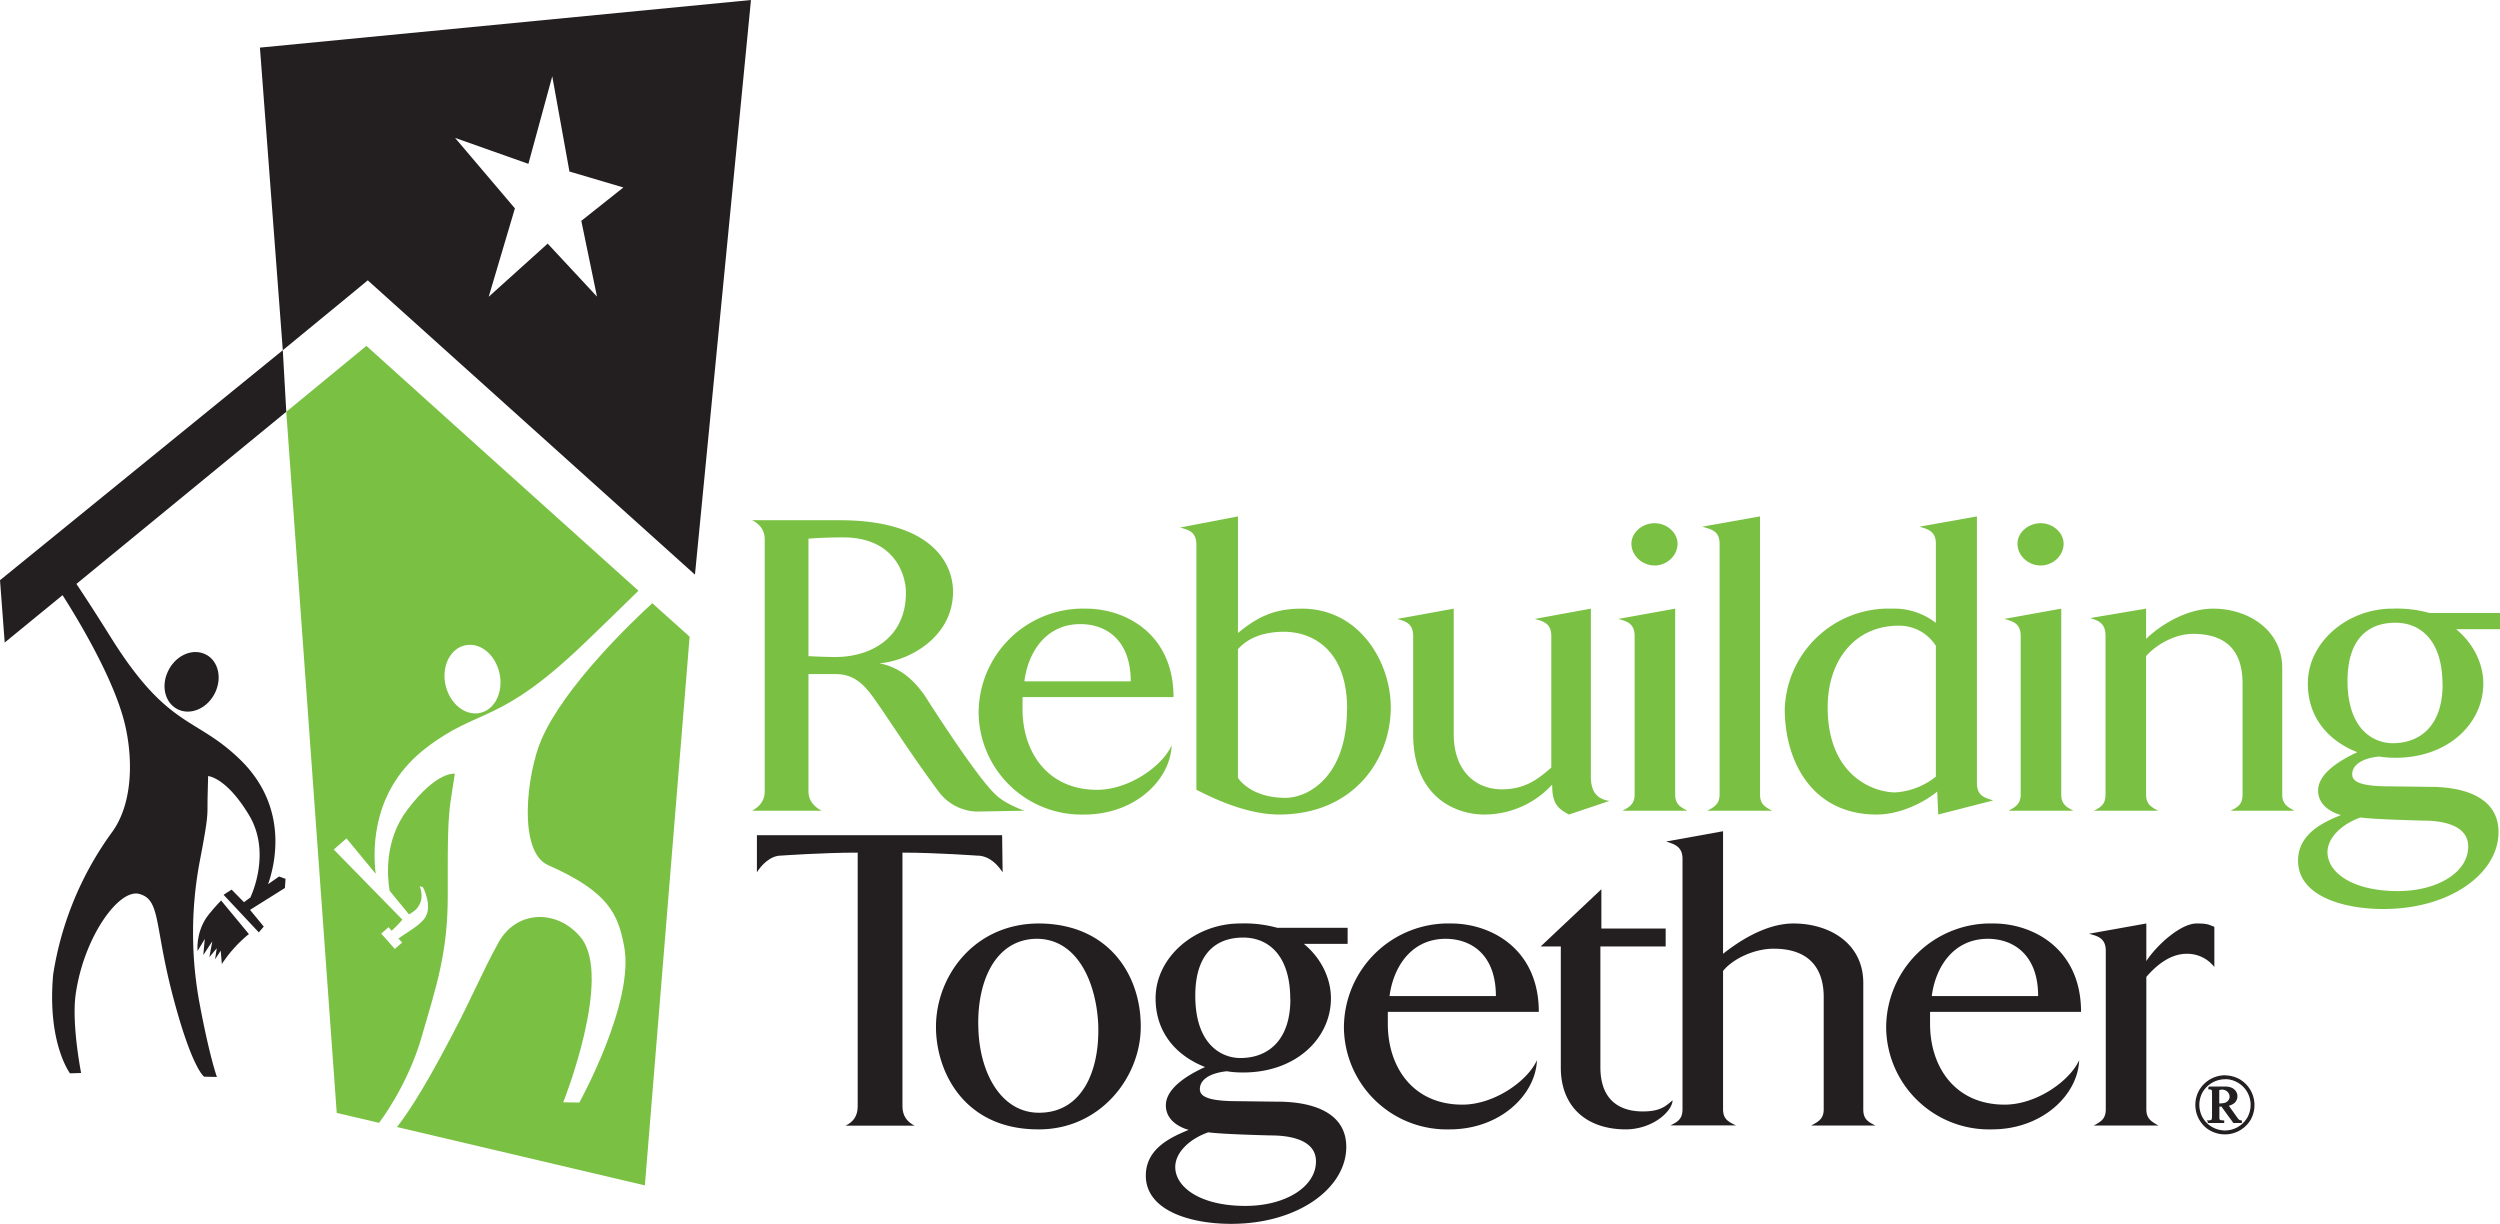
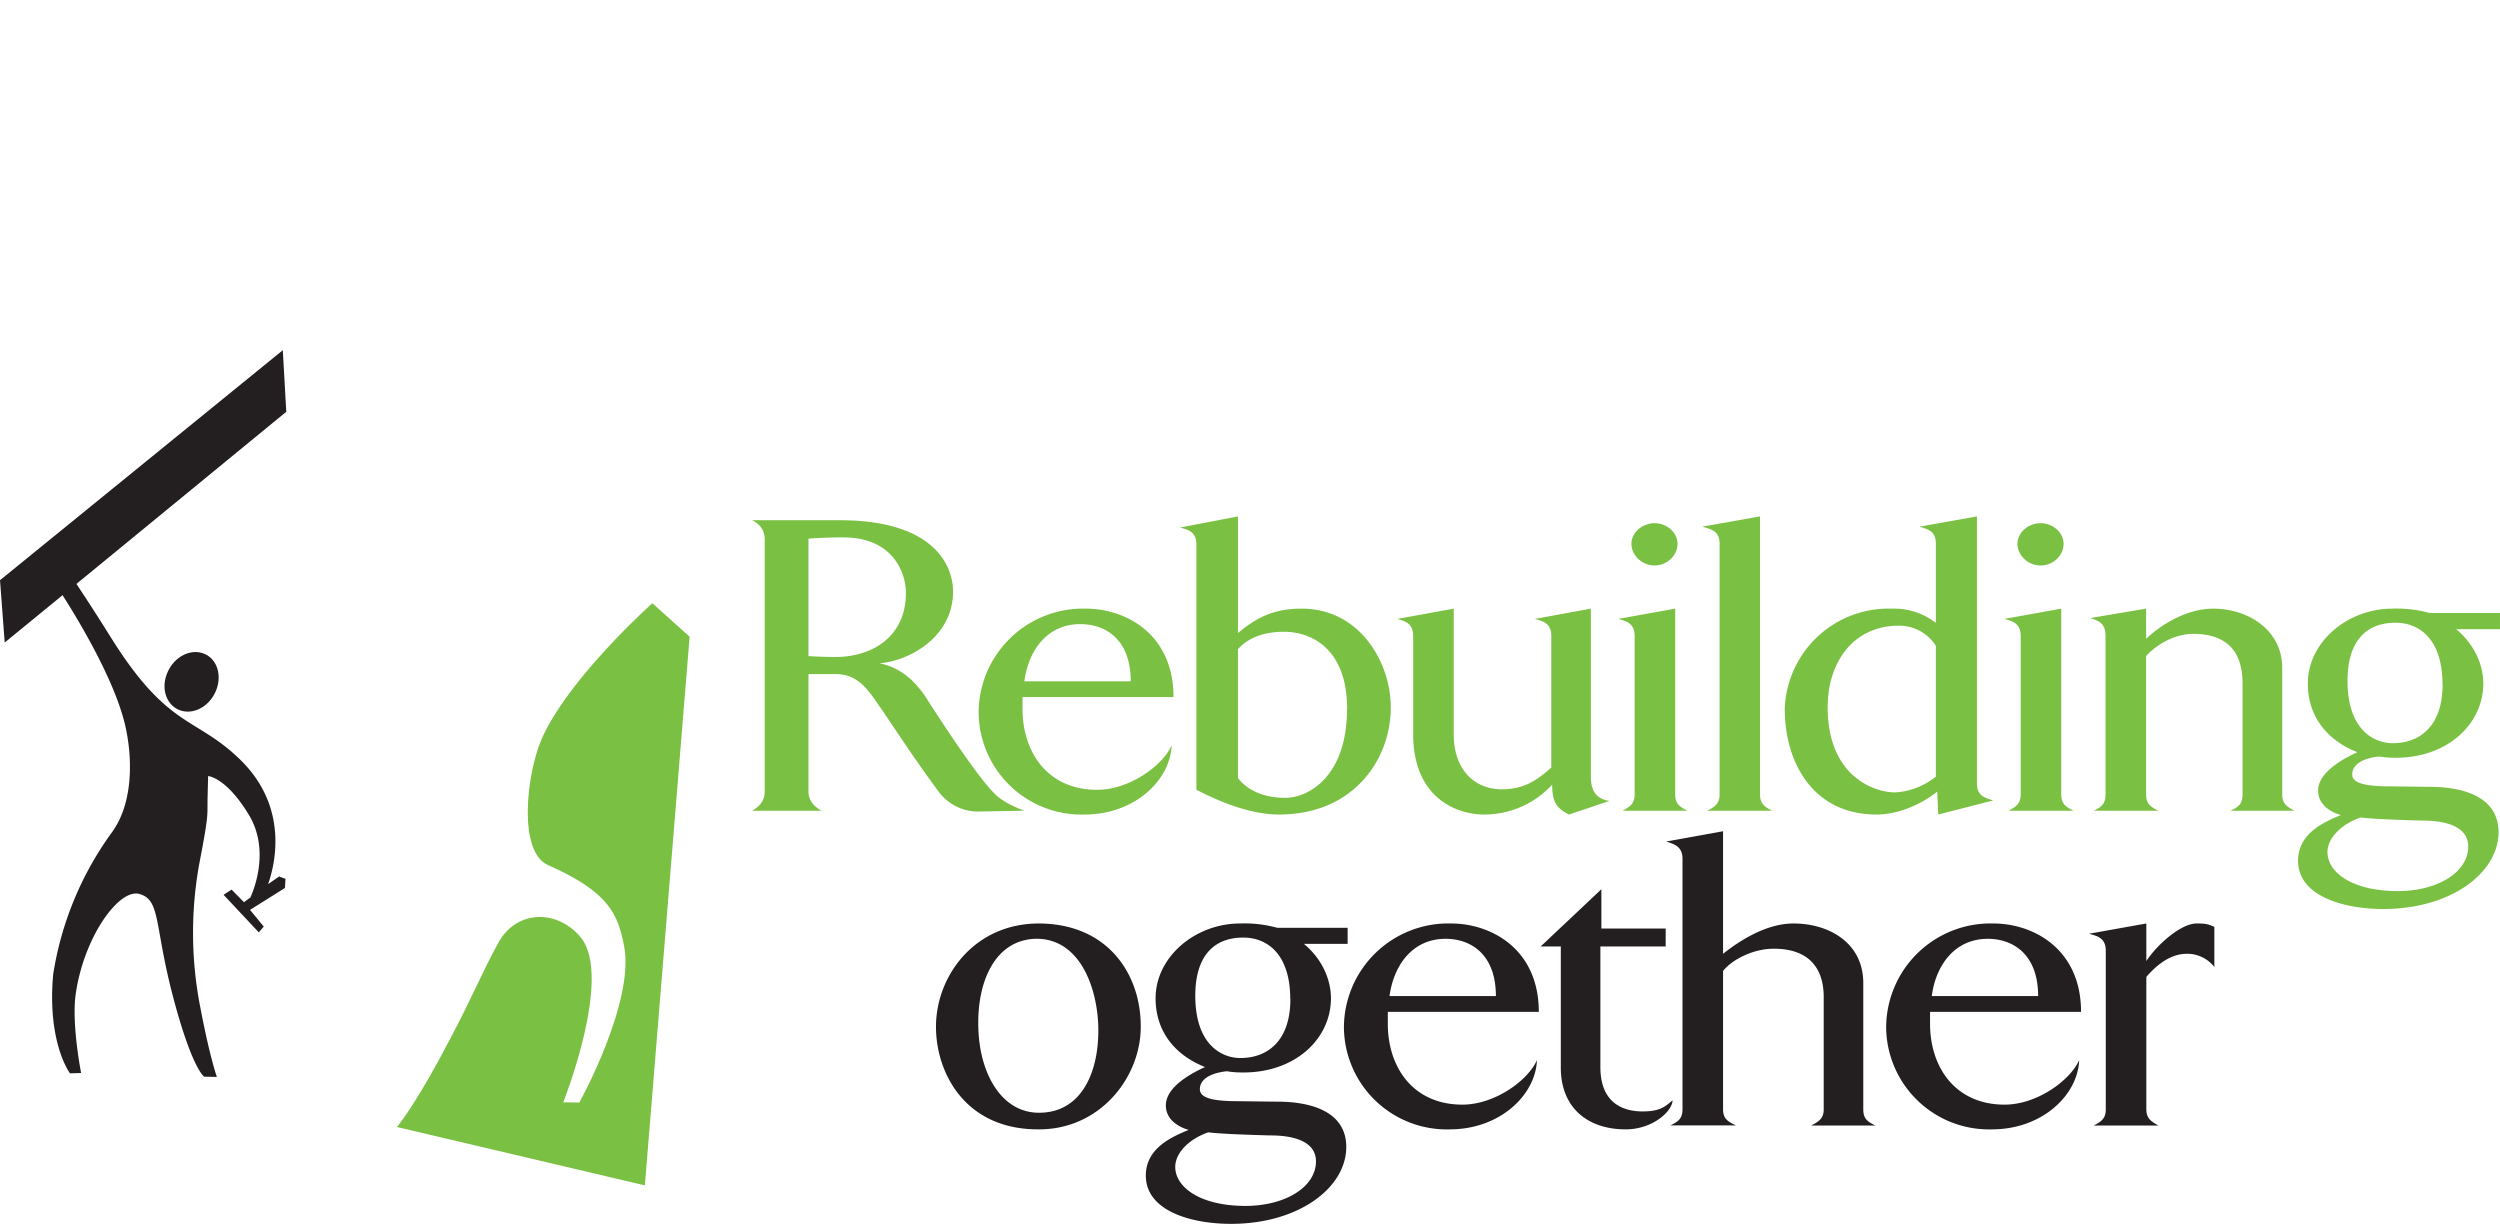
<svg xmlns="http://www.w3.org/2000/svg" enable-background="new 0 0 202.168 98.965" viewBox="0 0 202.17 98.96">
  <path d="m13.56 54.34c-.57 1.25-.16 2.62.92 3.07 1.07.44 2.39-.21 2.95-1.47.56-1.25.16-2.63-.91-3.07-1.08-.45-2.4.21-2.96 1.47z" fill="#231f20" />
-   <path d="m34.11 83.81c1.17-4.05 2.1-6.72 2.1-11.39-.01-4.66 0-6.22.29-8.04l.28-1.81s-1.43-.26-3.83 2.9c-1.9 2.5-1.63 5.46-1.44 6.57l1.57 1.91c.54-.35.61-.4.82-.76.42-.73.03-1.52.03-1.52l.27.07s.8 1.5.18 2.46c-.42.65-1.49 1.2-2.16 1.7l.3.32-.59.52-1.1-1.24.59-.52.25.29s.58-.53.87-.9l-5.55-5.67 1.03-.9 2.36 2.86c-.27-2.3-.18-6.91 4.08-10.18 4.29-3.3 5.83-1.79 12.74-8.41 2.32-2.22 3.9-3.79 4.43-4.3-7.77-6.99-20.4-18.34-22-19.8l-6.48 5.33 4.08 56.7 3.42.8s2.3-2.94 3.46-6.99zm3.5-31.62c1.2-.28 2.44.73 2.78 2.24s-.36 2.96-1.56 3.22c-1.2.27-2.45-.73-2.8-2.24-.34-1.51.37-2.96 1.57-3.22z" fill="#7ac143" />
  <path d="m55.76 51.48-3.01-2.7c-1.54 1.4-7.15 6.75-8.98 11.06-1.18 2.76-1.91 9.02.55 10.12 4.95 2.18 5.66 4 6.15 6.55.88 4.53-3.62 12.65-3.62 12.65l-1.3-.02s4.04-10.14 1.41-13.34c-1.9-2.29-5.2-2.23-6.66.44-1.4 2.55-2.01 4.2-3.88 7.74-2.5 4.78-3.87 6.6-4.32 7.16l20.05 4.72 3.62-44.38z" fill="#7ac143" />
  <path d="m21.68 71.5c.55-1.55 1.73-6.26-2.33-10.14-3.6-3.46-5.77-2.4-10.44-9.9a178.22 178.22 0 0 0 -2.73-4.24l16.97-13.92-.28-4.98-22.87 18.6.38 5.04 4.68-3.83c1.26 1.98 4.14 6.74 5.03 10.39.63 2.6.74 6.36-1.04 8.79a26.42 26.42 0 0 0 -4.75 11.49c-.5 5.54 1.36 8 1.36 8l.9-.03s-.78-3.94-.44-6.36c.66-4.65 3.5-8.56 5.14-8.12 1.75.47 1.2 2.5 2.74 8.34 1.54 5.83 2.51 6.44 2.51 6.44l1.03.02s-.56-1.53-1.34-5.62a31.2 31.2 0 0 1 -.06-11.75c.78-4.05.61-3.71.65-5.34l.04-1.62s1.46.08 3.31 3.16.12 6.62.12 6.62l.05-.01-.58.43-1-1.02-.65.42 2.85 3.04.4-.47-1.11-1.35 2.82-1.77.05-.74-.52-.19z" fill="#231f20" />
-   <path d="m17.88 72.82c-.3.3-.92 1-1.2 1.4-.87 1.34-.7 2.68-.7 2.68l.58-.97-.12 1.3.73-1.11-.24 1.28.6-.72-.14.9.46-.7.09 1.08s.67-1.09 1.76-2.06c.2-.18.3-.27.43-.36zm3.14-68.97 1.85 24.47 5.54-4.55 1.33-1.1 26.46 23.8 4.53-46.47zm27.27 20.15-4-4.3-4.77 4.3 2.12-7.15-4.84-5.7 5.93 2.1 1.93-7.08 1.39 7.7 4.36 1.29-3.4 2.7 1.27 6.14z" fill="#231f20" />
  <path d="m73.26 47.94c0 3.63-2.83 5.19-5.69 5.19-.98 0-2.19-.07-2.19-.07v-9.5s1.14-.1 2.83-.1c4 0 5.05 2.86 5.05 4.48zm-5.35-5.87h-7.09c.57.28 1.02.76 1.02 1.55v20.39c0 .76-.45 1.24-1.02 1.55h5.62c-.57-.3-1.06-.8-1.06-1.55v-9.5h2.19c1.96 0 2.75 1.48 3.73 2.86 1.32 1.94 2.68 4.05 4.6 6.64a3.99 3.99 0 0 0 3.1 1.62l3.84-.07s-1.62-.55-2.41-1.38c-1.66-1.62-5.66-7.95-5.66-7.95-.56-.76-1.62-2.2-3.66-2.59 2.34-.17 5.96-2.07 5.96-5.8 0-2.18-1.62-5.77-9.16-5.77z" fill="#7ac143" />
  <path d="m91.44 55.1h-8.6c.3-2.39 1.77-4.63 4.52-4.63 2.08 0 4.08 1.27 4.08 4.62zm-2.72 8.77c-4 0-6.03-3.04-6.03-6.53v-.97h12.21c0-5.11-3.88-7.15-7.08-7.15a8.44 8.44 0 0 0 -8.68 8.4 8.32 8.32 0 0 0 8.56 8.25c4.04 0 6.94-2.76 7.05-5.6-.71 1.63-3.4 3.6-6.03 3.6zm20.21-6.53c0 5.46-3.13 7.18-4.98 7.18-2.86 0-3.84-1.62-3.84-1.62v-10.4c1.01-1.14 2.52-1.41 3.73-1.41 2.15 0 5.1 1.31 5.1 6.25zm-13.5-14.68c.6.17 1.32.3 1.32 1.38v19.83c.45.2 3.66 2 6.68 2 6.03 0 9.04-4.45 9.04-8.67 0-3.6-2.48-7.98-7.2-7.98-2.3 0-3.65.73-5.16 1.97v-9.43zm33.22 6.56v13.58c0 1.03.34 1.8 1.5 1.97l-3.27 1.1c-.9-.48-1.36-.86-1.36-2.42a7.45 7.45 0 0 1 -5.5 2.42c-2.23 0-5.74-1.35-5.74-6.5v-7.94c0-1.07-.71-1.2-1.28-1.38l4.56-.83v10.16c0 2.93 1.74 4.45 3.89 4.45 1.85 0 2.9-.79 4-1.76v-10.64c0-1.07-.72-1.2-1.33-1.38zm5.16-6.91c.98 0 1.85.76 1.85 1.66 0 .97-.87 1.76-1.85 1.76-1.01 0-1.88-.8-1.88-1.76 0-.9.87-1.66 1.88-1.66zm1.66 6.91v15.03c0 .76.38 1 .98 1.31h-5.24c.57-.3.98-.55.98-1.31v-12.82c0-1.07-.72-1.2-1.32-1.38zm6.86-7.46v22.49c0 .76.38 1 .98 1.31h-5.24c.57-.3.99-.55.99-1.31v-20.28c0-1.07-.72-1.17-1.4-1.38zm5.47 15.44c0-3.83 2.23-6.6 5.73-6.6a3.5 3.5 0 0 1 3.02 1.63v10.57a5.78 5.78 0 0 1 -3.28 1.28c-1.77 0-5.47-1.35-5.47-6.88zm7.43-14.61c.6.2 1.32.31 1.32 1.38v6.4a5.51 5.51 0 0 0 -3.55-1.15 8.4 8.4 0 0 0 -8.67 8.12c0 4.25 2.23 8.53 7.43 8.53 2.03 0 4-1.1 4.9-1.86l.08 1.86 4.44-1.14c-.56-.2-1.31-.3-1.31-1.38v-21.59zm9.8-.28c.98 0 1.85.76 1.85 1.66 0 .97-.87 1.76-1.85 1.76-1.02 0-1.88-.8-1.88-1.76 0-.9.86-1.66 1.88-1.66zm1.66 6.91v15.03c0 .76.38 1 .98 1.31h-5.24c.56-.3.98-.55.98-1.31v-12.82c0-1.07-.72-1.2-1.32-1.38zm17.87 4.8v10.23c0 .76.41 1 .98 1.31h-5.16c.64-.3.97-.55.97-1.31v-8.98c0-1.9-.67-4.01-4-4.01-1.57 0-3.08.97-3.8 1.8v11.19c0 .76.38 1 .98 1.31h-5.2c.6-.3.94-.55.94-1.31v-12.82c0-1.07-.6-1.24-1.24-1.45l4.52-.76v2.45c.83-.83 3.02-2.45 5.43-2.45 2.83 0 5.58 1.73 5.58 4.8zm15.04 14.44c0 2.08-2.48 3.6-5.69 3.6-3.7 0-5.69-1.52-5.69-3.15 0-1.17 1.17-2.28 2.67-2.8.8.1 2.42.18 4.98.25.8 0 3.73.03 3.73 2.1zm2.45-1.17c0-2.94-3.01-3.66-5.54-3.66l-3.28-.04c-2.34 0-3.01-.38-3.01-.96 0-.9 1.05-1.35 2.18-1.45.38.06.83.1 1.32.1 4.26 0 7.1-2.77 7.1-6.01 0-1.56-.76-3.21-2.2-4.39h3.55v-1.31h-5.7a9.95 9.95 0 0 0 -3.01-.35c-3.62 0-6.83 2.7-6.83 6.05 0 2.73 1.62 4.62 4 5.56-1.43.66-3.17 1.73-3.17 3.1 0 1.56 1.85 1.98 1.85 1.98-1.32.55-3.47 1.45-3.47 3.7 0 2.8 3.55 3.9 6.9 3.9 5.43 0 9.31-2.9 9.31-6.22zm-4.52-11.95c0 3.38-1.85 4.76-4.03 4.76-1.55 0-3.66-1.1-3.66-5.04 0-3.21 1.5-4.7 3.88-4.7 2.04 0 3.8 1.45 3.8 4.98z" fill="#7ac143" />
  <g fill="#231f20">
-     <path d="m79.12 69.2s-3.4-.25-6.14-.25v20.52c0 .76.37 1.25.98 1.56h-5.58c.64-.31.98-.8.98-1.56v-20.52c-2.83 0-6.19.24-6.19.24-.9 0-1.62.8-1.96 1.35v-3h19.83l.04 3c-.37-.55-.98-1.28-1.96-1.35z" />
    <path d="m88.81 82.8c.15 3.83-1.32 7.08-4.6 7.18-3.12.14-4.97-3.04-5.09-6.77-.15-3.66 1.25-7.15 4.57-7.29 3.35-.1 4.94 3.39 5.12 6.88zm-13.12.24c0 3.66 2.3 8.29 8.26 8.29 5.01.04 8.3-4.21 8.3-8.29.03-4.11-2.53-8.33-8.23-8.36-5.23 0-8.33 4.25-8.33 8.36zm30.73 10.88c0 2.07-2.49 3.6-5.7 3.6-3.69 0-5.68-1.53-5.68-3.15 0-1.17 1.16-2.28 2.67-2.8.8.1 2.42.18 4.98.25.79 0 3.73.03 3.73 2.1zm2.45-1.17c0-2.94-3.01-3.66-5.54-3.66l-3.28-.04c-2.34 0-3.02-.38-3.02-.97 0-.9 1.06-1.34 2.19-1.45.38.07.83.1 1.32.1 4.26 0 7.09-2.76 7.09-6 0-1.56-.75-3.22-2.19-4.4h3.54v-1.3h-5.69a9.94 9.94 0 0 0 -3.01-.35c-3.62 0-6.83 2.7-6.83 6.05 0 2.73 1.62 4.62 4 5.56-1.43.65-3.17 1.72-3.17 3.1 0 1.56 1.85 1.98 1.85 1.98-1.32.55-3.47 1.45-3.47 3.7 0 2.8 3.54 3.9 6.9 3.9 5.43 0 9.31-2.9 9.31-6.22zm-4.52-11.96c0 3.39-1.85 4.77-4.04 4.77-1.54 0-3.65-1.1-3.65-5.04 0-3.21 1.5-4.7 3.88-4.7 2.04 0 3.8 1.45 3.8 4.97z" />
    <path d="m120.97 80.55h-8.6c.31-2.38 1.78-4.63 4.53-4.63 2.08 0 4.07 1.28 4.07 4.63zm-2.71 8.78c-4 0-6.03-3.04-6.03-6.53v-.97h12.21c0-5.11-3.88-7.15-7.09-7.15a8.44 8.44 0 0 0 -8.67 8.4 8.32 8.32 0 0 0 8.56 8.25c4.04 0 6.94-2.76 7.05-5.6-.71 1.63-3.4 3.6-6.03 3.6zm11.24-17.41v3.17h5.2v1.45h-5.28v9.75c0 3.24 2.26 3.59 3.43 3.59 1.5 0 1.89-.48 2.41-.9-.03.9-1.62 2.35-3.8 2.35-3.02 0-5.24-1.7-5.24-5v-9.79h-1.63l4.9-4.62z" />
    <path d="m150.68 79.48v10.23c0 .76.34 1 .99 1.31h-5.21c.6-.31 1.02-.55 1.02-1.31v-9.09c0-2.04-.94-3.9-4.04-3.9-1.69 0-3.39.9-4.1 1.8v11.18c0 .76.37 1 1.05 1.31h-5.31c.64-.31.98-.55.98-1.31v-20.27c0-1-.72-1.18-1.32-1.38l4.6-.83v9.91c.83-.65 3.2-2.45 5.69-2.45 2.94 0 5.65 1.62 5.65 4.8zm14.14 1.07h-8.6c.3-2.38 1.78-4.63 4.53-4.63 2.07 0 4.07 1.28 4.07 4.63zm-2.71 8.78c-4 0-6.03-3.04-6.03-6.53v-.97h12.21c0-5.11-3.88-7.15-7.09-7.15a8.44 8.44 0 0 0 -8.67 8.4 8.32 8.32 0 0 0 8.56 8.25c4.04 0 6.94-2.76 7.05-5.6-.72 1.63-3.4 3.6-6.03 3.6zm11.46-14.65v3.04c.8-1.24 2.75-3.04 4.07-3.04.9 0 .98.1 1.43.27v3.25a2.78 2.78 0 0 0 -2.22-1.07c-1.43 0-2.56 1.04-3.28 1.87v10.7c0 .77.41 1 .98 1.32h-5.24c.6-.31.98-.55.98-1.31v-12.82c0-1.07-.72-1.2-1.36-1.38z" />
-     <path d="m179.93 87.02c.39 0 .77.1 1.15.3a2.37 2.37 0 0 1 .88 3.2 2.37 2.37 0 0 1 -3.19.86c-.38-.2-.66-.5-.87-.86a2.36 2.36 0 0 1 0-2.34 2.39 2.39 0 0 1 2.02-1.17zm0 .2a2.18 2.18 0 0 0 -1.85 1.06 2.16 2.16 0 0 0 0 2.13 2.14 2.14 0 0 0 3.7 0 2.14 2.14 0 0 0 -1.85-3.2zm-1.3.7h1.27c.32 0 .57.07.73.21a.67.67 0 0 1 .08.97c-.1.12-.3.22-.56.29l.7.98c.07.11.15.2.21.24.05.02.1.04.18.05v.1h-.6l-.97-1.33h-.25v1.02c0 .07.04.12.09.16.05.03.15.05.3.05v.1h-1.22v-.1a.5.5 0 0 0 .23-.04.22.22 0 0 0 .1-.11c0-.04.02-.14.02-.3v-1.73l-.01-.29a.2.2 0 0 0 -.09-.11c-.04-.03-.11-.04-.2-.04v-.12zm.78 1.37c.26 0 .45-.02.57-.07a.62.62 0 0 0 .28-.22c.06-.09.1-.2.1-.3a.6.6 0 0 0 -.2-.46.65.65 0 0 0 -.47-.18.85.85 0 0 0 -.28.05z" stroke="#231f20" stroke-width=".113" />
  </g>
</svg>